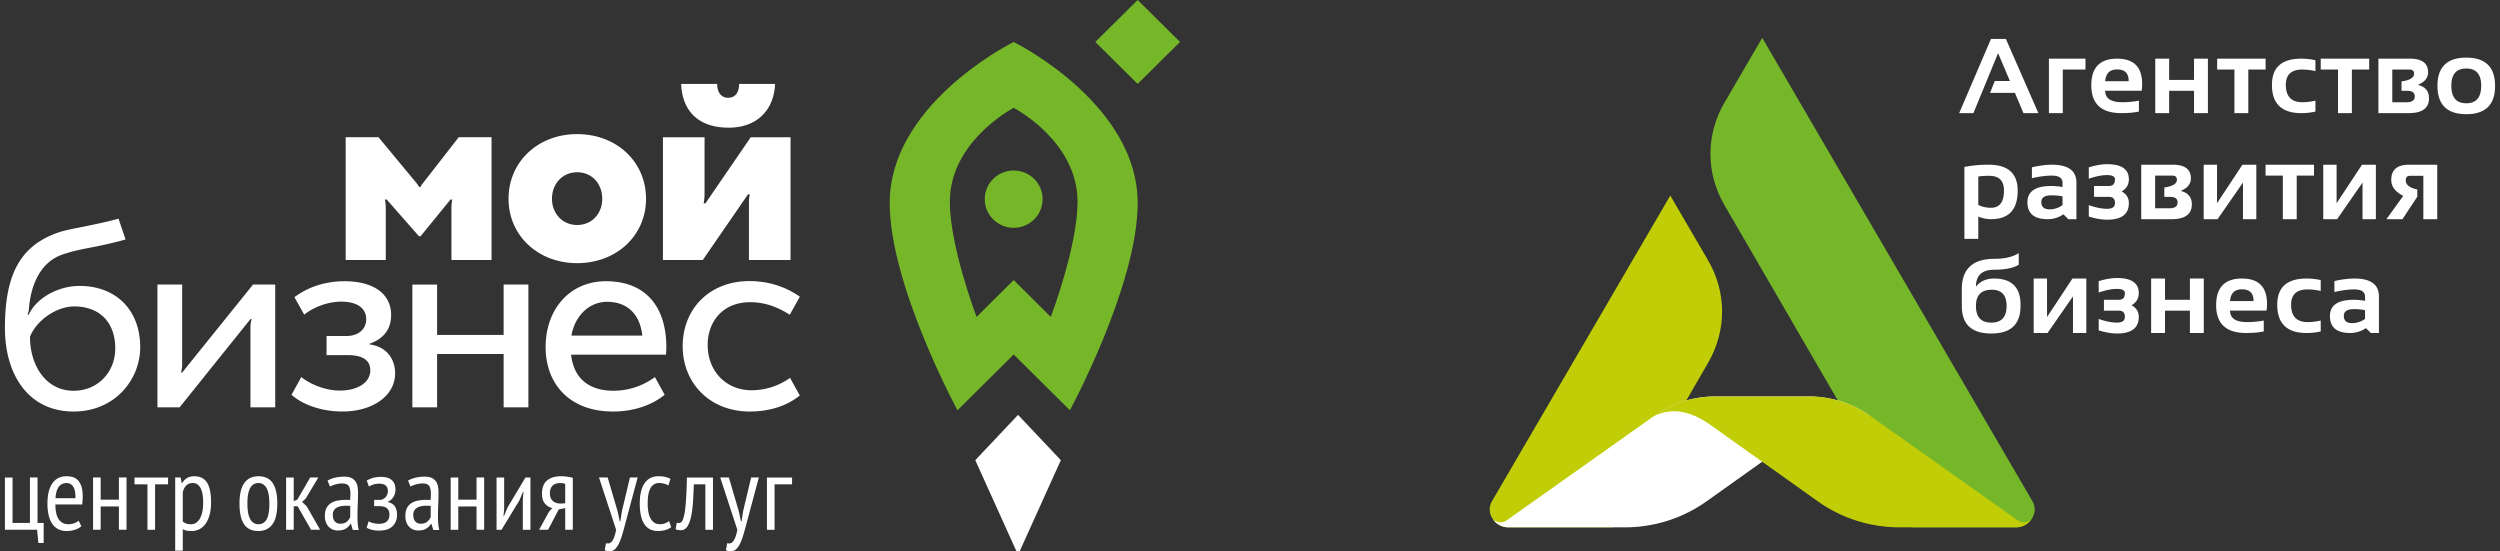
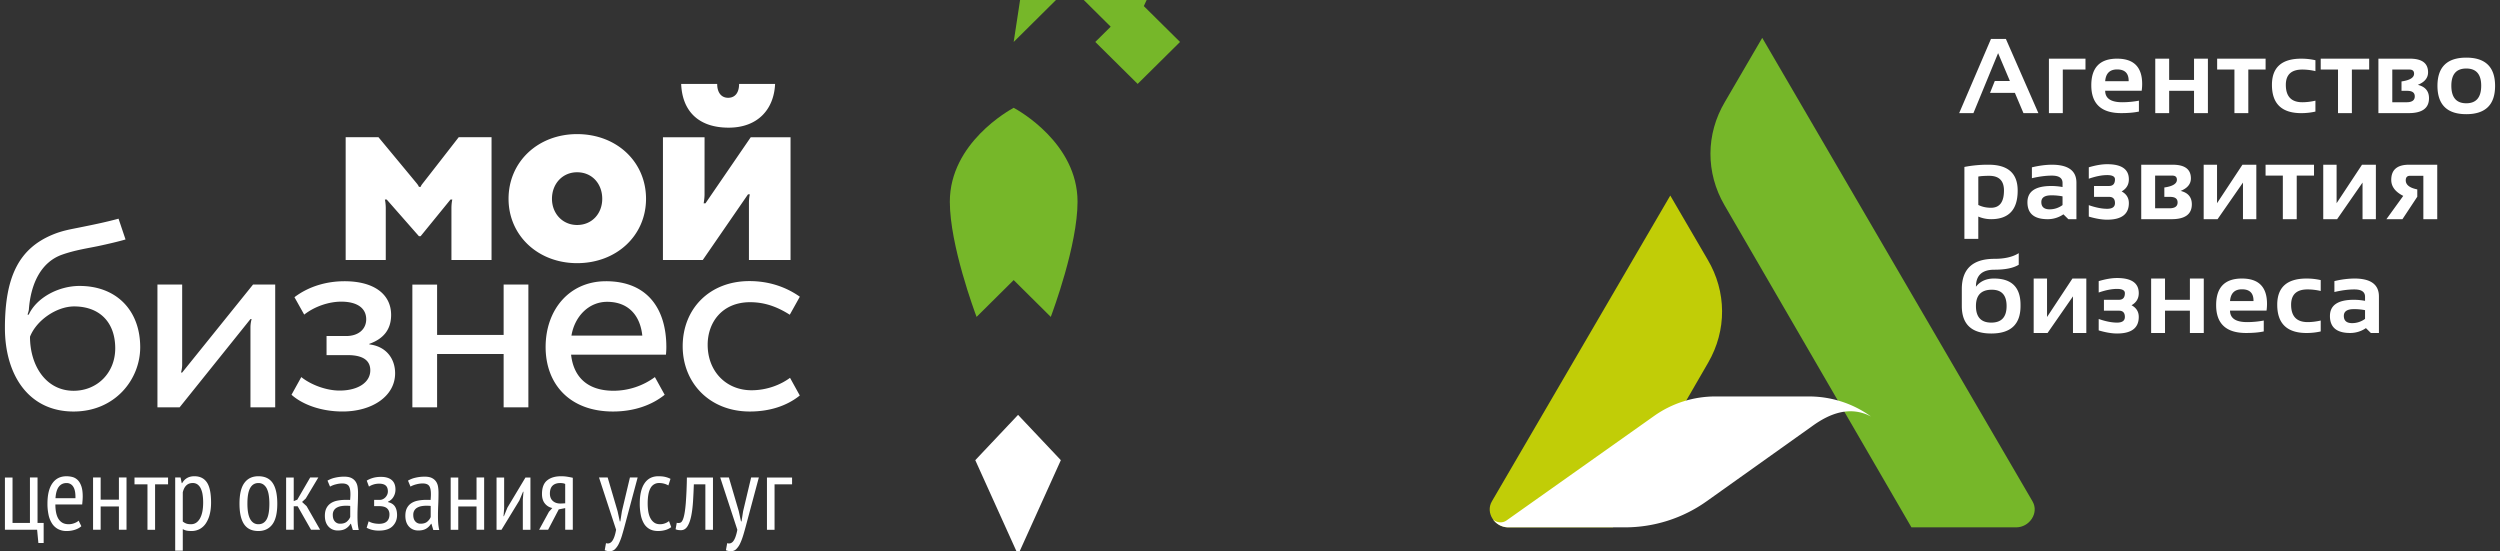
<svg xmlns="http://www.w3.org/2000/svg" width="254" height="56" fill="none">
  <rect width="100%" height="100%" fill="#333333" stroke="none" />
  <path d="M102.99 17.324c-1.623 0-2.939 1.304-2.939 2.91 0 1.608 1.316 2.91 2.939 2.91 1.624 0 2.94-1.302 2.94-2.91 0-1.606-1.316-2.91-2.94-2.91z" fill="#76B729" />
-   <path d="M102.99 4.263c-.895.453-12.596 6.576-12.596 16.359 0 8.368 6.886 21.059 6.886 21.059l5.71-5.664 5.711 5.664s6.886-12.691 6.886-21.06c0-9.782-11.701-15.905-12.597-16.358zm3.77 27.934l-3.77-3.74-3.77 3.74c-.192-.52-2.717-7.288-2.717-11.704 0-5.958 6.034-9.295 6.487-9.54.454.245 6.488 3.582 6.488 9.54 0 4.416-2.525 11.185-2.718 11.704zm13.132-27.935L115.586 0l-4.305 4.262 4.305 4.263 4.306-4.263z" fill="#76B729" />
+   <path d="M102.99 4.263l5.71-5.664 5.711 5.664s6.886-12.691 6.886-21.06c0-9.782-11.701-15.905-12.597-16.358zm3.77 27.934l-3.77-3.74-3.77 3.74c-.192-.52-2.717-7.288-2.717-11.704 0-5.958 6.034-9.295 6.487-9.54.454.245 6.488 3.582 6.488 9.54 0 4.416-2.525 11.185-2.718 11.704zm13.132-27.935L115.586 0l-4.305 4.262 4.305 4.263 4.306-4.263z" fill="#76B729" />
  <path d="M4.436 55.172H3.9l-.129-1.348H.5v-5.31h.773v4.619h1.769v-4.62h.772v4.62h.622v2.04zm3.829-1.71c-.172.157-.39.277-.654.362a2.72 2.72 0 01-.837.128 1.84 1.84 0 01-.874-.198 1.645 1.645 0 01-.611-.563 2.564 2.564 0 01-.354-.876 5.285 5.285 0 01-.113-1.146c0-.906.168-1.596.504-2.071.336-.474.811-.711 1.427-.711.2 0 .398.024.595.074.196.049.374.149.531.296.157.15.284.359.38.628.097.268.145.619.145 1.051 0 .12-.005.25-.016.388-.01.137-.024.28-.037.43H5.626c0 .304.025.58.076.828.05.248.129.458.235.632.108.174.246.308.413.403.168.095.378.144.628.144.193 0 .384-.035.573-.107.19-.07.335-.156.436-.254l.278.562zm-.6-2.846c.014-.53-.062-.92-.226-1.168a.773.773 0 00-.675-.371c-.33 0-.59.124-.784.371-.192.248-.308.638-.343 1.168h2.027zm4.417.839h-1.855v2.369h-.772v-5.31h.772v2.251h1.855v-2.252h.773v5.31h-.773v-2.368zm4.993-2.25h-1.319v4.62h-.773v-4.62h-1.318v-.69h3.41v.69zm.724-.692h.547l.118.574h.043c.264-.467.68-.701 1.244-.701s.989.21 1.271.627c.282.418.423 1.1.423 2.05 0 .445-.046.847-.139 1.204a2.9 2.9 0 01-.397.914 1.75 1.75 0 01-.627.574 1.73 1.73 0 01-.82.195c-.207 0-.373-.012-.494-.037a1.416 1.416 0 01-.397-.154v2.188H17.8v-7.434zm.772 4.471c.1.085.213.152.338.202.125.05.291.075.5.075.378 0 .678-.192.9-.574.221-.383.332-.928.332-1.636 0-.297-.02-.567-.059-.807a2.21 2.21 0 00-.187-.62 1.066 1.066 0 00-.327-.404.807.807 0 00-.489-.144c-.521 0-.857.315-1.008.945v2.963zm5.762-1.815c0-.957.166-1.659.499-2.108.332-.45.805-.675 1.42-.675.659 0 1.143.23 1.454.69.31.461.467 1.158.467 2.093 0 .963-.168 1.667-.504 2.113-.336.446-.81.669-1.417.669-.657 0-1.142-.23-1.453-.69-.311-.46-.466-1.158-.466-2.092zm.804 0c0 .311.02.594.059.85.04.254.104.473.193.658.09.184.206.327.349.43a.862.862 0 00.514.154c.373 0 .65-.165.837-.494.186-.33.279-.863.279-1.598 0-.305-.02-.586-.06-.845a2.337 2.337 0 00-.191-.664 1.128 1.128 0 00-.35-.43.863.863 0 00-.515-.153c-.364 0-.64.166-.83.5-.19.332-.285.863-.285 1.592zm5.103.265h-.397v2.39h-.773v-5.31h.773v2.4l.365-.149 1.307-2.252h.827l-1.277 2.135-.375.35.461.425 1.373 2.4h-.923l-1.361-2.39zm3.035-2.602a2.56 2.56 0 01.757-.296 4.02 4.02 0 01.939-.107c.3 0 .54.044.724.132.182.089.324.21.428.362.103.152.172.326.204.52.032.195.049.398.049.611 0 .425-.01.839-.029 1.242-.018.404-.027.786-.027 1.147 0 .27.01.52.027.75.02.229.053.447.103.652h-.604l-.188-.626h-.043a1.43 1.43 0 01-.468.477c-.206.134-.483.202-.83.202-.383 0-.698-.133-.942-.398-.246-.265-.368-.632-.368-1.1 0-.303.052-.558.154-.763.103-.206.249-.372.437-.5.187-.128.411-.217.67-.27a4.33 4.33 0 01.867-.08h.212c.072 0 .146.003.224.01.02-.219.032-.414.032-.584 0-.403-.06-.686-.18-.85-.12-.162-.34-.244-.66-.244-.198 0-.414.03-.647.09a2.257 2.257 0 00-.585.23l-.256-.607zm2.307 2.57a4.683 4.683 0 00-.425-.02c-.17 0-.335.014-.497.042a1.362 1.362 0 00-.435.149.797.797 0 00-.302.286.852.852 0 00-.111.457c0 .283.069.503.206.658a.68.68 0 00.535.234c.297 0 .526-.07.69-.213.162-.141.275-.297.339-.467v-1.125zm2.431.021v-.637h.59c.1 0 .199-.023.295-.07a.873.873 0 00.258-.185.956.956 0 00.182-.27.78.78 0 00.07-.325c0-.276-.074-.477-.22-.605-.146-.128-.37-.191-.67-.191-.222 0-.424.032-.606.096a1.772 1.772 0 00-.425.202l-.225-.606c.18-.114.388-.205.628-.276.24-.07.514-.106.82-.106.473 0 .835.107 1.09.322.253.216.38.539.38.97 0 .269-.068.515-.204.741a1.156 1.156 0 01-.558.488v.042c.33.079.566.227.708.447.143.22.215.512.215.873 0 .447-.15.821-.451 1.123-.3.302-.761.452-1.383.452a2.84 2.84 0 01-.724-.08 2.43 2.43 0 01-.53-.207l.203-.658c.136.085.296.149.483.191.185.043.379.064.579.064.35 0 .613-.083.788-.247.176-.165.263-.401.263-.71 0-.258-.083-.462-.247-.612-.165-.15-.44-.226-.826-.226h-.483zm3.439-2.591a2.56 2.56 0 01.757-.296c.296-.071.61-.107.937-.107.301 0 .542.044.725.132.182.089.325.21.429.362.103.152.172.326.204.52.031.195.048.398.048.611 0 .425-.009.839-.028 1.242-.018.404-.027.786-.027 1.147 0 .27.009.52.027.75.02.229.053.447.103.652h-.605l-.187-.626h-.043a1.43 1.43 0 01-.468.477c-.206.134-.483.202-.83.202-.384 0-.698-.133-.943-.398s-.367-.632-.367-1.1c0-.303.052-.558.154-.763.103-.206.248-.372.436-.5s.412-.217.671-.27a4.32 4.32 0 01.866-.08h.213c.071 0 .146.003.224.01.02-.219.032-.414.032-.584 0-.403-.06-.686-.181-.85-.12-.162-.34-.244-.659-.244-.199 0-.415.03-.648.09-.234.061-.43.137-.584.23l-.256-.607zm2.306 2.57a4.683 4.683 0 00-.424-.02c-.17 0-.336.014-.498.042a1.362 1.362 0 00-.434.149.796.796 0 00-.302.286.852.852 0 00-.112.457c0 .283.069.503.207.658a.678.678 0 00.535.234c.296 0 .526-.07.689-.213.163-.141.276-.297.34-.467v-1.125zm4.659.053h-1.856v2.369h-.771v-5.31h.771v2.251h1.856v-2.252h.773v5.31h-.773v-2.368zm4.703-.689l.065-.808h-.043l-.376.893-1.812 2.973h-.504v-5.31h.772v3.154l-.064.775h.043l.354-.87 1.833-3.058h.505v5.31h-.773v-3.06zm4.305.858l-.654.128-1.083 2.07h-.912l.998-1.826.342-.382a1.273 1.273 0 01-.745-.445c-.204-.241-.305-.567-.305-.978 0-.637.173-1.098.52-1.38.346-.283.82-.425 1.42-.425.222 0 .431.015.628.048.197.031.385.068.563.11v5.279h-.772v-2.199zm0-.488v-1.964a.835.835 0 00-.247-.075 1.753 1.753 0 00-.246-.021c-.344 0-.606.09-.788.265-.183.178-.274.447-.274.807 0 .326.104.58.31.76.208.18.484.264.827.25l.418-.022zm5.323.807l.225 1.03h.054l.16-1.03.815-3.43h.784l-1.277 4.769c-.1.382-.2.739-.3 1.071a5.86 5.86 0 01-.327.866 1.962 1.962 0 01-.396.573.731.731 0 01-.52.208 1.34 1.34 0 01-.527-.096l.13-.722c.099.036.2.043.299.021a.542.542 0 00.285-.18c.09-.1.172-.246.247-.441.074-.195.14-.448.197-.76l-1.737-5.309h.88l1.008 3.43zm5.449 1.614a1.816 1.816 0 01-.612.298 2.698 2.698 0 01-.718.096c-.343 0-.632-.067-.868-.197a1.53 1.53 0 01-.574-.563 2.716 2.716 0 01-.322-.881A5.903 5.903 0 0165 51.167c0-.905.163-1.595.489-2.07.324-.474.791-.711 1.399-.711.28 0 .518.024.72.074.198.05.37.114.514.191l-.215.669a1.859 1.859 0 00-.933-.244.954.954 0 00-.875.505c-.196.336-.295.865-.295 1.586 0 .292.023.564.065.82.043.253.114.475.215.662.1.188.228.337.385.447.157.11.354.165.59.165a1.4 1.4 0 00.521-.097 1.4 1.4 0 00.391-.223l.225.616zm3.468-4.352h-1.17a66.06 66.06 0 01-.084 1.747c-.036.562-.099 1.06-.188 1.491-.09.433-.217.777-.381 1.036-.165.259-.382.388-.654.388-.122 0-.226-.007-.312-.022a.83.83 0 01-.235-.072l.117-.66a.54.54 0 00.403-.027c.118-.06.22-.245.305-.553.087-.31.157-.78.21-1.417a42.01 42.01 0 00.112-2.601h2.65v5.31h-.773v-4.62zm3.397 2.738l.225 1.03h.054l.16-1.03.815-3.43h.784l-1.277 4.769c-.1.382-.2.739-.3 1.071-.1.334-.209.622-.326.866a1.962 1.962 0 01-.398.573.73.73 0 01-.52.208c-.2 0-.375-.032-.526-.096l.13-.722c.099.036.2.043.299.021a.542.542 0 00.285-.18c.09-.1.17-.246.246-.441a4.34 4.34 0 00.199-.76l-1.738-5.309h.88l1.008 3.43zm5.414-2.738h-1.78v4.62h-.772v-5.31h2.552v.69zm-5.383-40.68c0 .892-.408 1.41-1.113 1.41-.707 0-1.113-.549-1.113-1.41h-3.659c.102 2.655 1.653 4.445 4.828 4.445 2.93 0 4.6-1.84 4.714-4.445h-3.657zm-7.738 17.893l.002-12.473h4.227l-.002 5.807c0 .425-.09.908-.09.908h.182l4.601-6.715h4.045v12.473h-4.227v-5.862c0-.418.091-.815.091-.815h-.183L71.4 26.418h-4.045zm-8.72-12.793c4.012 0 7.003 2.809 7.003 6.573 0 3.729-2.992 6.538-7.003 6.538-3.972 0-6.965-2.81-6.965-6.538 0-3.764 2.993-6.573 6.965-6.573zm0 9.233c1.532 0 2.554-1.18 2.554-2.66 0-1.517-1.022-2.696-2.554-2.696-1.494 0-2.554 1.179-2.554 2.696 0 1.48 1.06 2.66 2.554 2.66zM46.606 13.94s-3.532 4.544-3.673 4.716c-.173.213-.189.328-.189.328h-.184s-.035-.124-.2-.328c-.248-.305-3.907-4.715-3.907-4.715H35.12v12.472h4.074v-5.235c0-.565-.092-.909-.092-.909h.185l3.274 3.726h.177l3.036-3.726h.182s-.09.339-.09.909v5.235h4.075V13.941h-3.335zM8.09 29.051c-2.13 0-4.361 1.173-5.173 2.92H2.8c.045-.182.121-.362.134-.534.198-2.688 1.28-4.826 3.382-5.566 1.32-.465 2.63-.653 3.63-.863 1.067-.225 2.164-.488 2.808-.678l-.711-2.112c-1.171.32-2.26.552-4.093.92-.775.157-1.621.293-2.611.705C1.975 25.245.5 28.045.5 33.325c0 4.742 2.39 8.485 6.974 8.485 4.212 0 6.771-3.256 6.771-6.528 0-3.775-2.442-6.23-6.155-6.23zm-.61 10.652c-2.818 0-4.432-2.564-4.432-5.49.665-1.704 2.735-3.08 4.48-3.08 2.553 0 4.18 1.57 4.18 4.26 0 2.495-1.84 4.31-4.228 4.31zm11.03-1.855l-.117-.001c.055-.199.116-.49.116-.78v-8.155h-2.513v12.472h2.254l7.197-8.966h.118a3.18 3.18 0 00-.118.812v8.154h2.514V28.912h-2.254l-7.198 8.936zm19.013-2.858v-.055c1.486-.528 2.215-1.498 2.215-2.941 0-2.082-1.71-3.421-4.738-3.421-1.74 0-3.572.478-5.083 1.622l.99 1.769c1.131-.879 2.574-1.316 3.757-1.316 1.654 0 2.543.679 2.543 1.79 0 .999-.777 1.703-2.039 1.703h-1.99v1.938h2.13c1.542 0 2.314.521 2.314 1.548 0 1.222-1.241 2.055-3.124 2.055-1.325 0-2.878-.565-3.887-1.37l-.994 1.796c1.096.983 2.986 1.701 5.187 1.701 3.026 0 5.34-1.572 5.34-3.875 0-1.528-.94-2.75-2.62-2.943zm13.646-.961h-6.76v-5.117h-2.513v12.472h2.513v-5.417h6.76v5.417h2.514V28.912h-2.514v5.117zm10.39-5.456c-3.705 0-6.124 2.883-6.124 6.684 0 3.752 2.432 6.552 6.846 6.552 2.131 0 3.944-.646 5.25-1.7l-.993-1.797a7.12 7.12 0 01-4.184 1.389c-2.757 0-4.09-1.484-4.331-3.665h9.637c.026-.255.041-.514.041-.779 0-3.801-1.855-6.684-6.142-6.684zm-3.5 5.523c.32-1.931 1.748-3.431 3.623-3.431 2.272 0 3.377 1.512 3.576 3.43H58.06zm18.294 5.554c-2.565 0-4.454-1.909-4.454-4.619 0-2.314 1.506-4.328 4.309-4.328 1.274 0 2.558.334 4.033 1.273 0 0 .64-1.141 1.022-1.832-1.51-1.06-3.252-1.586-5.122-1.586-4.058 0-6.78 2.82-6.78 6.622 0 3.703 2.714 6.629 6.822 6.629 2.014 0 3.771-.573 5.076-1.627l-.992-1.795c-.968.717-2.367 1.263-3.914 1.263zM200.5 11.493h-1.448l3.23-7.535h1.517l3.301 7.535h-1.517l-.869-2.055h-2.527l.484-1.21h1.533l-1.197-2.83-2.507 6.095zm7.67 0V5.96h3.715v1.107h-2.305v4.425h-1.41zm6.93-5.533c1.696 0 2.544.857 2.544 2.572 0 .228-.016.456-.048.685h-3.709c0 .78.578 1.17 1.735 1.17a9.15 9.15 0 001.692-.159v1.107c-.493.106-1.093.158-1.798.158-2.027 0-3.04-.943-3.04-2.83 0-1.801.875-2.703 2.624-2.703zm-1.213 2.287h2.384v-.042c0-.765-.39-1.15-1.171-1.15-.745 0-1.15.398-1.213 1.192zm5.088 3.246V5.96h1.411v2.16h2.527V5.96h1.41v5.532h-1.41V9.227h-2.527v2.266h-1.411zm11.21-5.533v1.107h-1.757v4.426h-1.41V7.067h-1.756V5.96h4.923zm5.062 5.375c-.462.106-.94.159-1.438.159-1.986 0-2.98-.957-2.98-2.873 0-1.774.994-2.661 2.98-2.661.498 0 .976.053 1.438.159v1.107a5.988 5.988 0 00-1.331-.159c-1.117 0-1.676.518-1.676 1.554 0 1.178.559 1.766 1.676 1.766.425 0 .869-.053 1.331-.159v1.107zm5.461-5.375v1.107h-1.757v4.426h-1.41V7.067h-1.756V5.96h4.923zm.938 5.534V5.96h3.194c1.235 0 1.852.461 1.852 1.385 0 .573-.349.998-1.043 1.276.758.185 1.138.639 1.138 1.359 0 1.008-.687 1.513-2.059 1.513h-3.082zm2.863-1.107c.554 0 .831-.199.831-.596 0-.376-.254-.563-.761-.563h-.586v-.954c.851-.123 1.277-.385 1.277-.786 0-.28-.156-.421-.468-.421h-1.746v3.32h1.453zm3.136-1.66c0-1.914.976-2.872 2.928-2.872 1.951 0 2.927.958 2.927 2.872 0 1.915-.976 2.872-2.927 2.872-1.945 0-2.92-.957-2.928-2.872zm2.928 1.765c1.011 0 1.517-.596 1.517-1.786 0-1.163-.506-1.745-1.517-1.745-1.012 0-1.517.582-1.517 1.745 0 1.19.505 1.786 1.517 1.786zm-50.99 6.47a12.357 12.357 0 012.459-.227c1.97 0 2.954.877 2.954 2.63 0 1.935-.901 2.903-2.704 2.903a3.33 3.33 0 01-1.298-.264v2.266h-1.411v-7.308zm1.412 3.862c.387.19.818.285 1.293.285.877 0 1.315-.586 1.315-1.755 0-.994-.501-1.492-1.501-1.492-.472 0-.84.026-1.107.075v2.887zm4.993-.278c0-1.1.809-1.65 2.427-1.65.38 0 .759.036 1.139.105v-.415c0-.496-.36-.744-1.081-.744-.609 0-1.287.088-2.032.263V17c.745-.176 1.423-.264 2.032-.264 1.66 0 2.492.608 2.492 1.824v3.71h-.82l-.501-.495a2.801 2.801 0 01-1.607.494c-1.368 0-2.049-.574-2.049-1.722zm2.427-.701c-.678 0-1.016.228-1.016.685 0 .491.283.738.851.738a2.19 2.19 0 001.304-.433v-.885a5.902 5.902 0 00-1.139-.105zm3.806-2.847c.709-.211 1.331-.316 1.863-.316 1.472 0 2.208.513 2.208 1.538 0 .542-.244.95-.734 1.228.49.264.734.659.734 1.186 0 1.123-.736 1.686-2.208 1.686-.532 0-1.154-.105-1.863-.316v-1.16c.709.247 1.331.369 1.863.369s.797-.193.797-.58c0-.42-.198-.631-.596-.631h-1.532v-1.107h1.517c.407 0 .611-.224.611-.675 0-.287-.265-.431-.797-.431s-1.154.123-1.863.368v-1.16zm5.328 5.27v-5.533h3.194c1.235 0 1.852.462 1.852 1.386 0 .572-.349.997-1.043 1.275.758.186 1.138.64 1.138 1.36 0 1.008-.687 1.512-2.059 1.512h-3.082zm2.863-1.107c.554 0 .831-.198.831-.595 0-.377-.254-.564-.761-.564h-.586v-.954c.851-.123 1.277-.385 1.277-.785 0-.28-.156-.422-.468-.422h-1.746v3.32h1.453zm7.473 1.107v-3.72l-2.581 3.72h-1.411v-5.533h1.357v3.91l2.581-3.91h1.411v5.533h-1.357zm7.218-5.533v1.107h-1.756v4.426h-1.411v-4.426h-1.755v-1.107h4.922zm4.93 5.533v-3.72l-2.582 3.72h-1.41v-5.533h1.357v3.91l2.581-3.91h1.41v5.533h-1.356zm6.179 0v-4.41h-1.346c-.295 0-.442.154-.442.464 0 .457.39.764 1.171.921v.744l-1.506 2.281h-1.629l1.709-2.366c-.812-.411-1.219-.951-1.219-1.623 0-1.029.599-1.544 1.799-1.544h2.874v5.533h-1.411zm-40.927 8.823c0 1.861-.991 2.793-2.97 2.793-1.998 0-2.996-.932-2.996-2.793v-1.713c0-2.055 1.107-3.082 3.321-3.082 1.035 0 1.857-.192 2.463-.575v1.176c-.542.337-1.369.505-2.48.505-1.245 0-1.868.576-1.868 1.729.433-.556 1.045-.833 1.836-.833 1.795 0 2.694.893 2.694 2.677v.116zm-2.97 1.686c1.036 0 1.554-.562 1.554-1.686 0-1.104-.5-1.655-1.501-1.655-1.075 0-1.613.551-1.613 1.655 0 1.124.52 1.686 1.56 1.686zm8.298 1.053v-3.72l-2.581 3.72h-1.411v-5.532h1.357v3.91l2.581-3.91h1.411v5.533h-1.357zm2.614-5.268c.709-.211 1.331-.316 1.863-.316 1.472 0 2.208.513 2.208 1.538 0 .541-.244.95-.734 1.228.49.264.734.659.734 1.186 0 1.123-.736 1.686-2.208 1.686-.532 0-1.154-.105-1.863-.316v-1.16c.709.247 1.331.369 1.863.369s.797-.193.797-.58c0-.42-.198-.631-.596-.631h-1.532v-1.107h1.517c.408 0 .611-.224.611-.675 0-.287-.265-.431-.797-.431s-1.154.123-1.863.368v-1.16zm5.328 5.268v-5.532h1.41v2.16h2.528v-2.16h1.41v5.533h-1.41v-2.266h-2.528v2.266h-1.41zm9.229-5.532c1.696 0 2.544.857 2.544 2.572 0 .228-.015.456-.048.685h-3.709c0 .78.578 1.17 1.735 1.17.564 0 1.128-.053 1.692-.159v1.107c-.493.106-1.092.158-1.798.158-2.027 0-3.04-.943-3.04-2.83 0-1.801.875-2.703 2.624-2.703zm-1.213 2.287h2.384v-.042c0-.765-.39-1.15-1.171-1.15-.745 0-1.149.398-1.213 1.192zm9.213 3.088c-.461.106-.94.159-1.437.159-1.986 0-2.98-.957-2.98-2.873 0-1.774.994-2.661 2.98-2.661.497 0 .976.053 1.437.159v1.107a5.973 5.973 0 00-1.331-.16c-1.117 0-1.676.519-1.676 1.555 0 1.178.559 1.766 1.676 1.766.426 0 .87-.053 1.331-.159v1.107zm.938-1.565c0-1.1.809-1.65 2.427-1.65.379 0 .759.036 1.139.106v-.416c0-.496-.361-.743-1.081-.743-.61 0-1.287.087-2.032.263v-1.106a8.851 8.851 0 012.032-.264c1.66 0 2.492.608 2.492 1.823v3.71h-.821l-.5-.495a2.806 2.806 0 01-1.607.495c-1.367 0-2.049-.575-2.049-1.723zm2.427-.7c-.678 0-1.016.228-1.016.685 0 .491.283.737.851.737a2.19 2.19 0 001.304-.432v-.886a5.894 5.894 0 00-1.139-.105z" fill="#fff" />
  <path d="M204.832 53.58h-10.628l-19.003-32.745c-1.913-3.296-1.891-7.223.057-10.496l3.785-6.492 27.462 47.093c.681 1.173-.305 2.64-1.673 2.64z" fill="#76B729" />
  <path d="M153.247 53.58h10.628l9.67-16.724c1.912-3.296 1.89-7.223-.057-10.496l-3.787-6.492-18.127 31.072c-.681 1.173.305 2.64 1.673 2.64z" fill="#C1CD07" />
  <path d="M153.071 52.873l15-10.621a10.749 10.749 0 016.208-1.972h9.515c2.226 0 4.397.69 6.207 1.97l.097.07c-2.183-1.153-4.257-.247-5.866.894l-10.838 7.715a14.317 14.317 0 01-8.306 2.65h-11.843a1.91 1.91 0 01-1.564-.825c.363.36.949.433 1.39.119z" fill="#fff" />
-   <path d="M205.005 52.873l-15-10.621a10.749 10.749 0 00-6.208-1.972h-9.515c-2.226 0-4.397.69-6.208 1.97l-.096.07c2.182-1.153 4.256-.247 5.866.894l10.838 7.715a14.317 14.317 0 008.306 2.65h11.843a1.91 1.91 0 001.564-.825c-.363.36-.949.433-1.39.119z" fill="#C1CD07" />
  <path d="M107.782 46.753l-4.347-4.602-4.347 4.602 4.347 9.616 4.347-9.616z" fill="#fff" />
</svg>